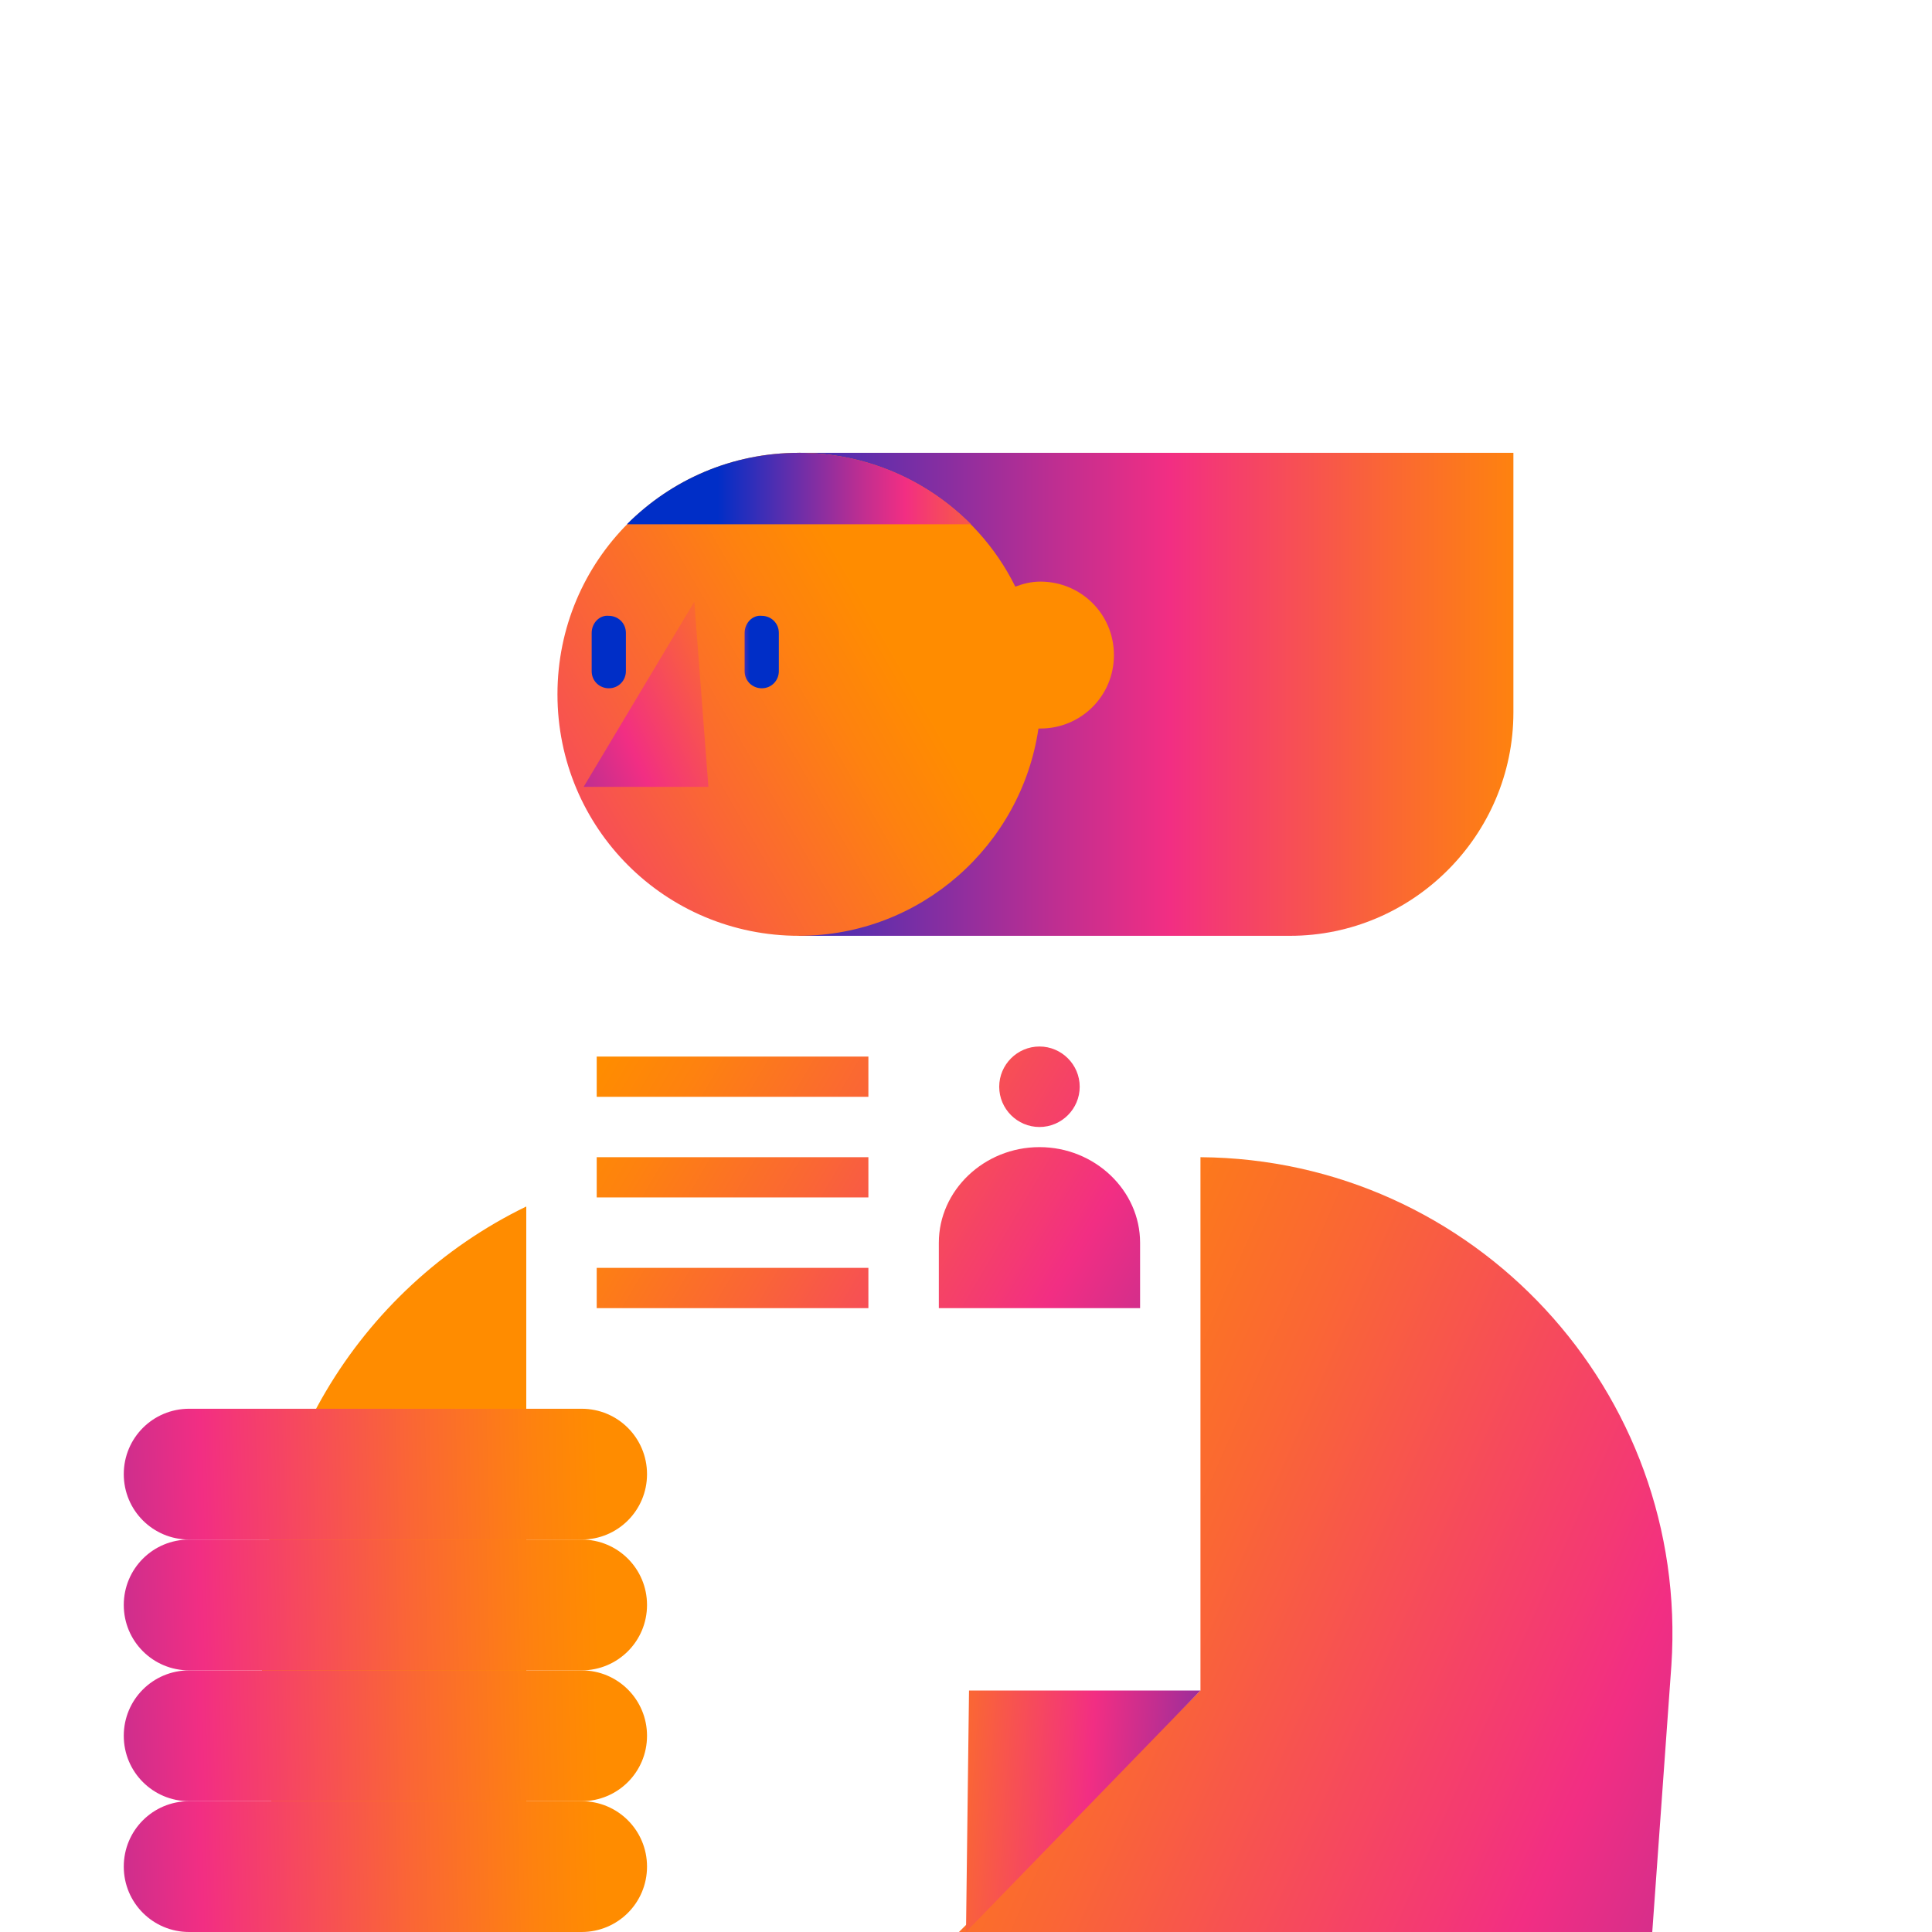
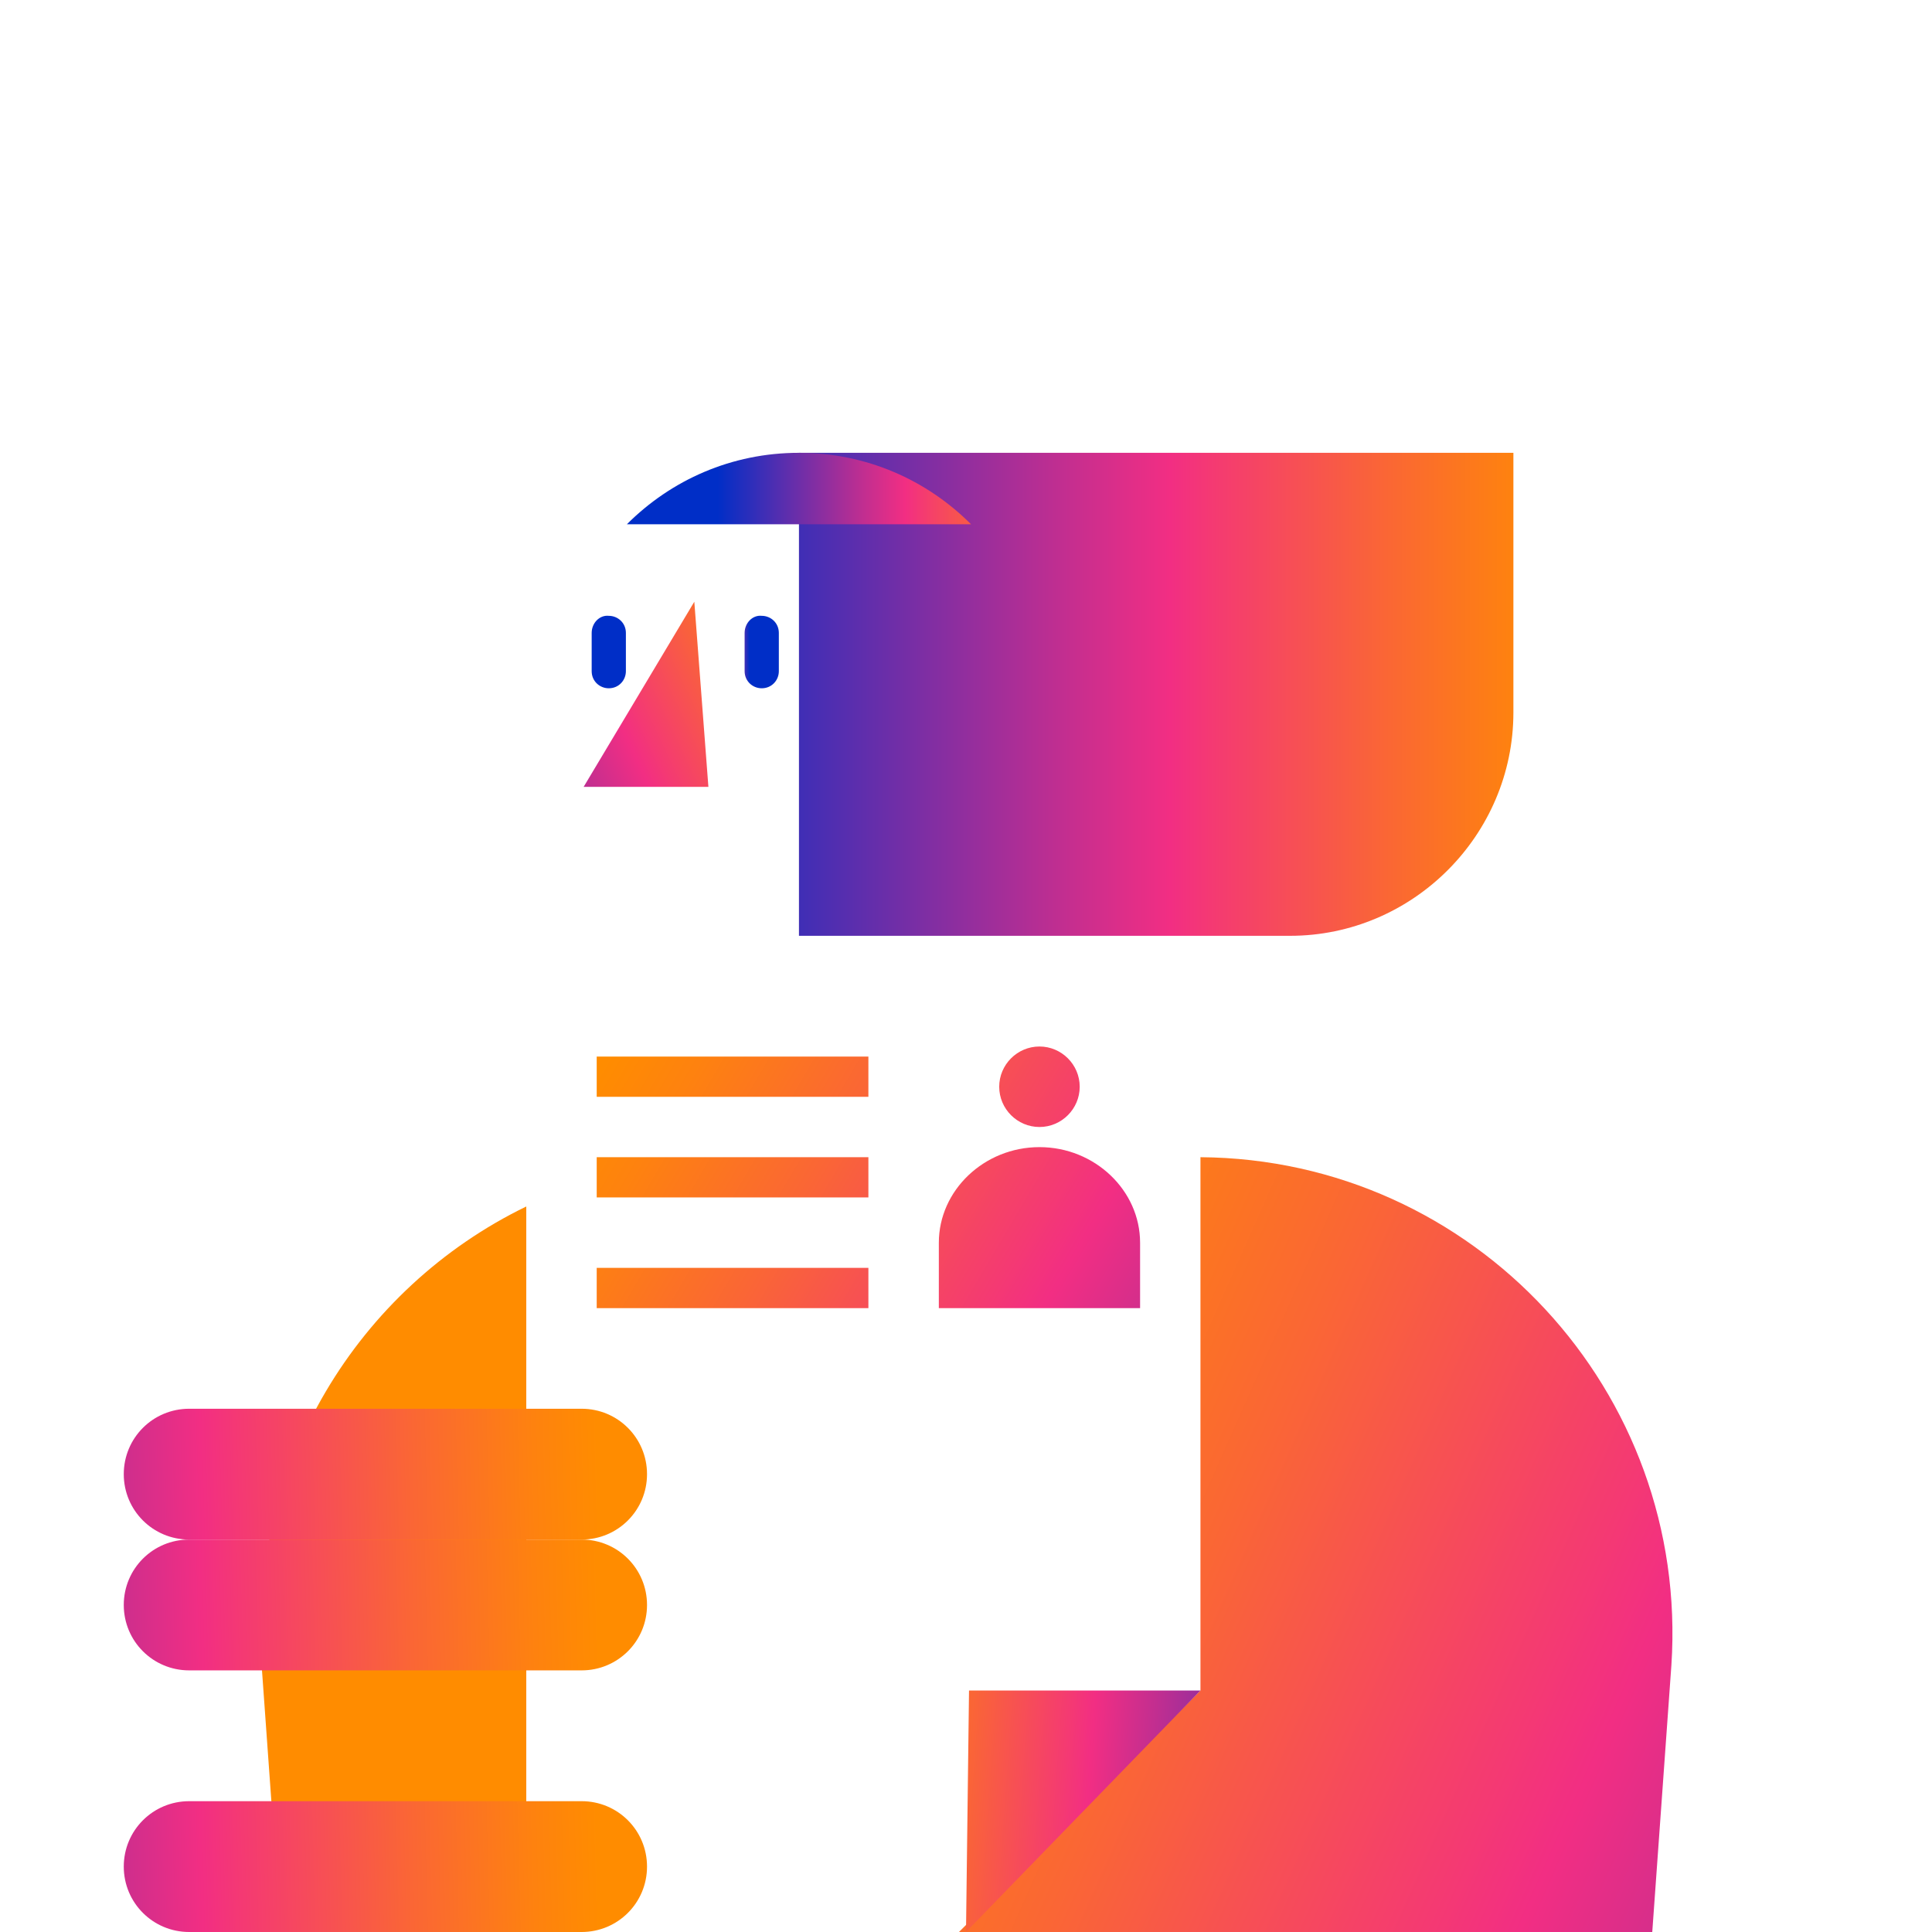
<svg xmlns="http://www.w3.org/2000/svg" xmlns:xlink="http://www.w3.org/1999/xlink" enable-background="new 0 0 192 192" height="192" viewBox="0 0 192 192" width="192">
  <linearGradient id="a">
    <stop offset="0" stop-color="#ff8c00" />
    <stop offset=".073" stop-color="#fe820f" />
    <stop offset=".214" stop-color="#fa6635" />
    <stop offset=".405" stop-color="#f43a72" />
    <stop offset=".453" stop-color="#f22e83" />
    <stop offset=".572" stop-color="#c22e90" />
    <stop offset=".839" stop-color="#4b2eb2" />
    <stop offset="1" stop-color="#002ec7" />
  </linearGradient>
  <linearGradient id="b" gradientTransform="matrix(-1 0 0 1 171.57 0)" gradientUnits="userSpaceOnUse" x1="14.658" x2="104.325" xlink:href="#a" y1="69" y2="69" />
  <linearGradient id="c" gradientTransform="matrix(-1 0 0 1 171.57 0)" gradientUnits="userSpaceOnUse" x1="83.177" x2="178.288" xlink:href="#a" y1="63.81" y2="118.477" />
  <linearGradient id="d" gradientUnits="userSpaceOnUse" x1="71.034" x2="74.489" xlink:href="#a" y1="64.744" y2="64.744" />
  <linearGradient id="e" gradientUnits="userSpaceOnUse" x1="52.321" x2="55.776" xlink:href="#a" y1="64.744" y2="64.744" />
  <linearGradient id="f" gradientTransform="matrix(-1 0 0 1 171.57 0)" gradientUnits="userSpaceOnUse" x1="90.469" x2="132.758" xlink:href="#a" y1="63.68" y2="83.408" />
  <linearGradient id="g" gradientTransform="matrix(-1 0 0 1 171.57 0)" gradientUnits="userSpaceOnUse" x1="66.141" x2="100.268" xlink:href="#a" y1="48.556" y2="48.556" />
  <linearGradient id="h" gradientUnits="userSpaceOnUse" x1="78.739" x2="243.218" xlink:href="#a" y1="153.657" y2="226.758" />
  <linearGradient id="i" gradientUnits="userSpaceOnUse" x1="84.749" x2="136.082" xlink:href="#a" y1="178.366" y2="182.033" />
  <linearGradient id="j" gradientTransform="matrix(0 1 -1 0 120.251 97.749)" gradientUnits="userSpaceOnUse" x1="87.185" x2="89.506" xlink:href="#a" y1="60.789" y2="147.819" />
  <linearGradient id="k" gradientTransform="matrix(0 1 -1 0 120.251 97.749)" gradientUnits="userSpaceOnUse" x1="48.185" x2="50.506" xlink:href="#a" y1="60.789" y2="147.819" />
  <linearGradient id="l" gradientTransform="matrix(0 1 -1 0 120.251 97.749)" gradientUnits="userSpaceOnUse" x1="61.185" x2="63.506" xlink:href="#a" y1="60.789" y2="147.819" />
  <linearGradient id="m" gradientTransform="matrix(0 1 -1 0 120.251 97.749)" gradientUnits="userSpaceOnUse" x1="74.185" x2="76.506" xlink:href="#a" y1="60.789" y2="147.819" />
  <linearGradient id="n" gradientUnits="userSpaceOnUse" x1="60.682" x2="155.682" xlink:href="#a" y1="104.532" y2="160.532" />
  <path d="m150.4 70.8v-25.8h-71v48h48.8c12.2 0 22.2-10 22.2-22.2z" fill="url(#b)" />
-   <path d="m79.4 45c9.4 0 17.6 5.4 21.5 13.3.8-.3 1.6-.5 2.5-.5 4 0 7.3 3.2 7.3 7.3s-3.3 7.3-7.3 7.3c-.1 0-.2 0-.2 0-1.7 11.6-11.7 20.6-23.8 20.6-13.3 0-24-10.7-24-24s10.7-24 24-24z" fill="url(#c)" />
  <path d="m74 62.9v3.8c0 1 .8 1.7 1.7 1.7 1 0 1.7-.8 1.7-1.7v-3.8c0-1-.8-1.7-1.7-1.7-.9-.1-1.7.7-1.7 1.7z" fill="url(#d)" />
  <path d="m58.8 62.9v3.8c0 1 .8 1.7 1.7 1.7 1 0 1.7-.8 1.7-1.7v-3.8c0-1-.8-1.7-1.7-1.7-.9-.1-1.7.7-1.7 1.7z" fill="url(#e)" />
  <path d="m69 59.8-11 18.4h12.4z" fill="url(#f)" />
  <path d="m62.3 52.1c4.4-4.4 10.4-7.1 17.1-7.1s12.7 2.7 17.1 7.1z" fill="url(#g)" />
  <path d="m26 165.5 1.9 26.5h24.4v-72.1c-16.7 8.1-27.7 25.8-26.3 45.6zm93.3-50.5v53l-24 24h68.9l1.9-26.5c1.8-27.2-19.6-50.3-46.8-50.5z" fill="url(#h)" />
  <path d="m119.3 168-23.3 24 .3-24z" fill="url(#i)" />
  <path d="m12.3 185.5c0-3.6 2.9-6.5 6.5-6.5h39c3.6 0 6.5 2.9 6.5 6.5 0 3.6-2.9 6.5-6.5 6.5h-39c-3.6 0-6.5-2.9-6.5-6.5z" fill="url(#j)" />
  <path d="m12.3 146.5c0-3.6 2.9-6.5 6.5-6.5h39c3.6 0 6.5 2.9 6.5 6.5 0 3.6-2.9 6.5-6.5 6.5h-39c-3.6 0-6.5-2.9-6.5-6.5z" fill="url(#k)" />
  <path d="m12.3 159.5c0-3.6 2.9-6.5 6.5-6.5h39c3.6 0 6.5 2.9 6.5 6.5 0 3.6-2.9 6.5-6.5 6.5h-39c-3.6 0-6.5-2.9-6.5-6.5z" fill="url(#l)" />
-   <path d="m12.3 172.5c0-3.6 2.9-6.5 6.5-6.5h39c3.6 0 6.5 2.9 6.5 6.5 0 3.6-2.9 6.5-6.5 6.5h-39c-3.6 0-6.5-2.9-6.5-6.5z" fill="url(#m)" />
  <path d="m59.3 119h27v-4h-27zm0-10h27v-4h-27zm0 21h27v-4h-27zm44-16c-5.5 0-10 4.3-10 9.5v6.5h20v-6.5c0-5.2-4.5-9.5-10-9.5zm0-2c2.2 0 4-1.8 4-4s-1.8-4-4-4-4 1.8-4 4 1.8 4 4 4z" fill="url(#n)" />
  <path d="m0 0h192v192h-192z" fill="none" />
</svg>